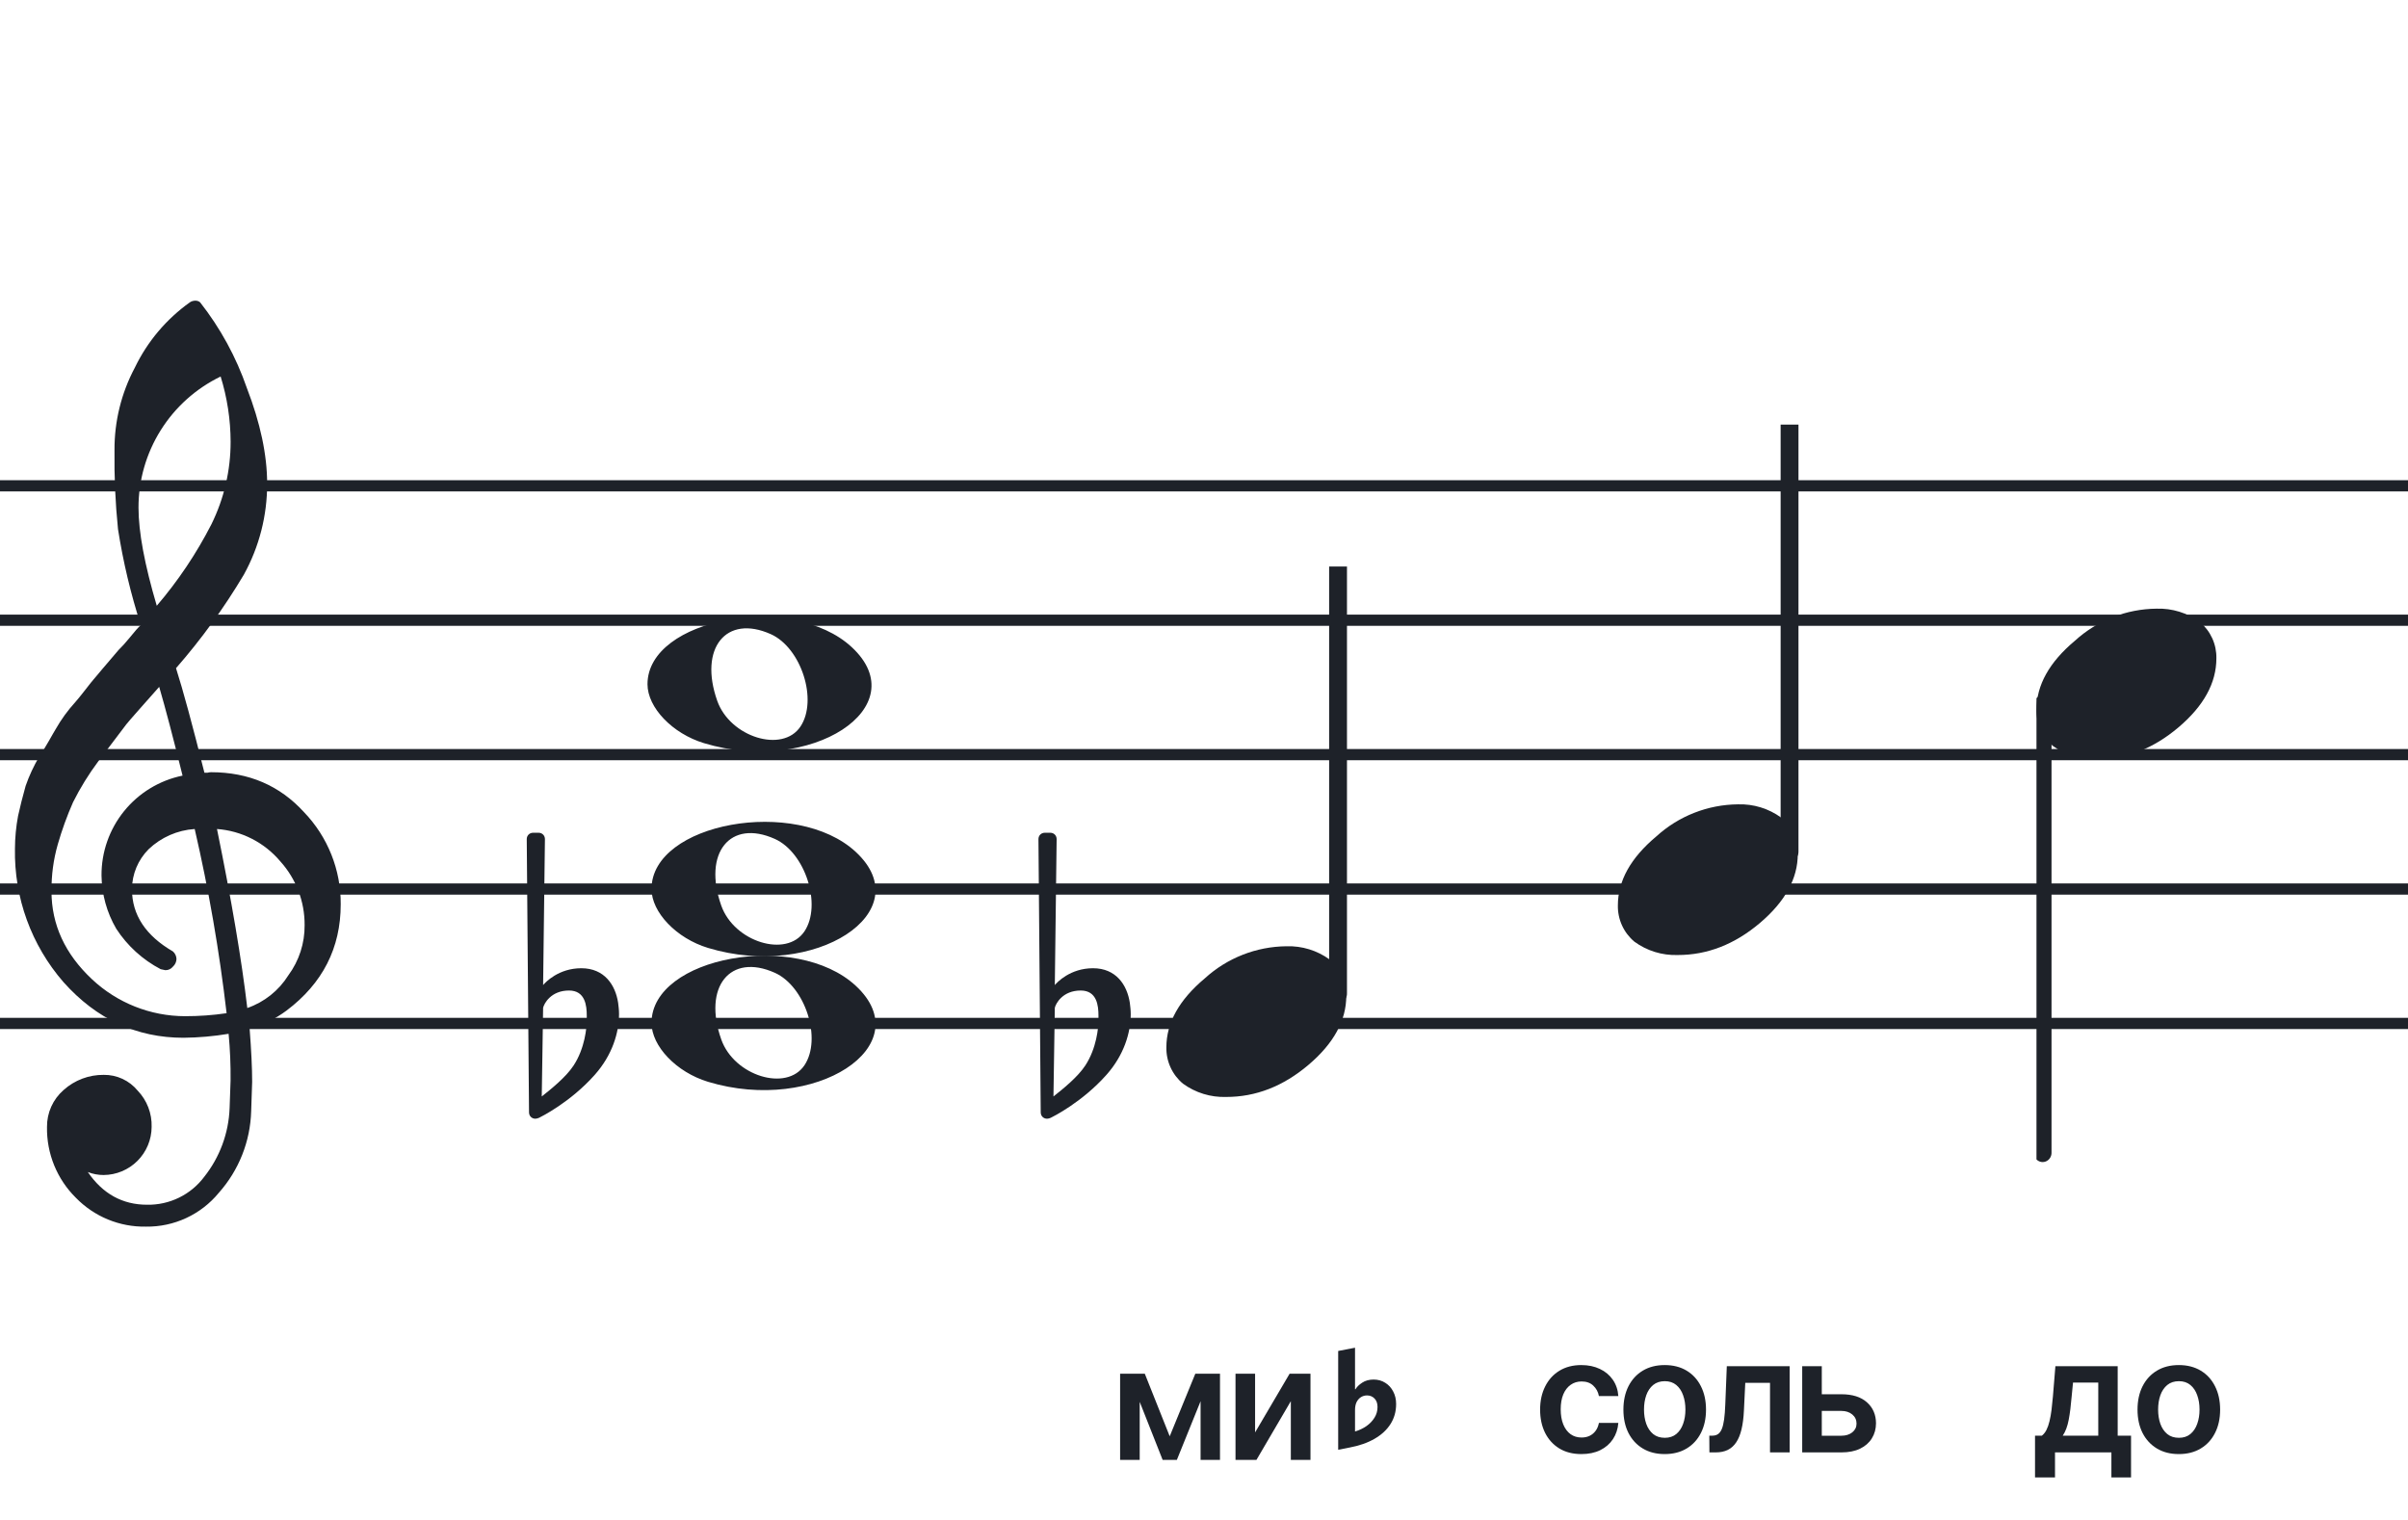
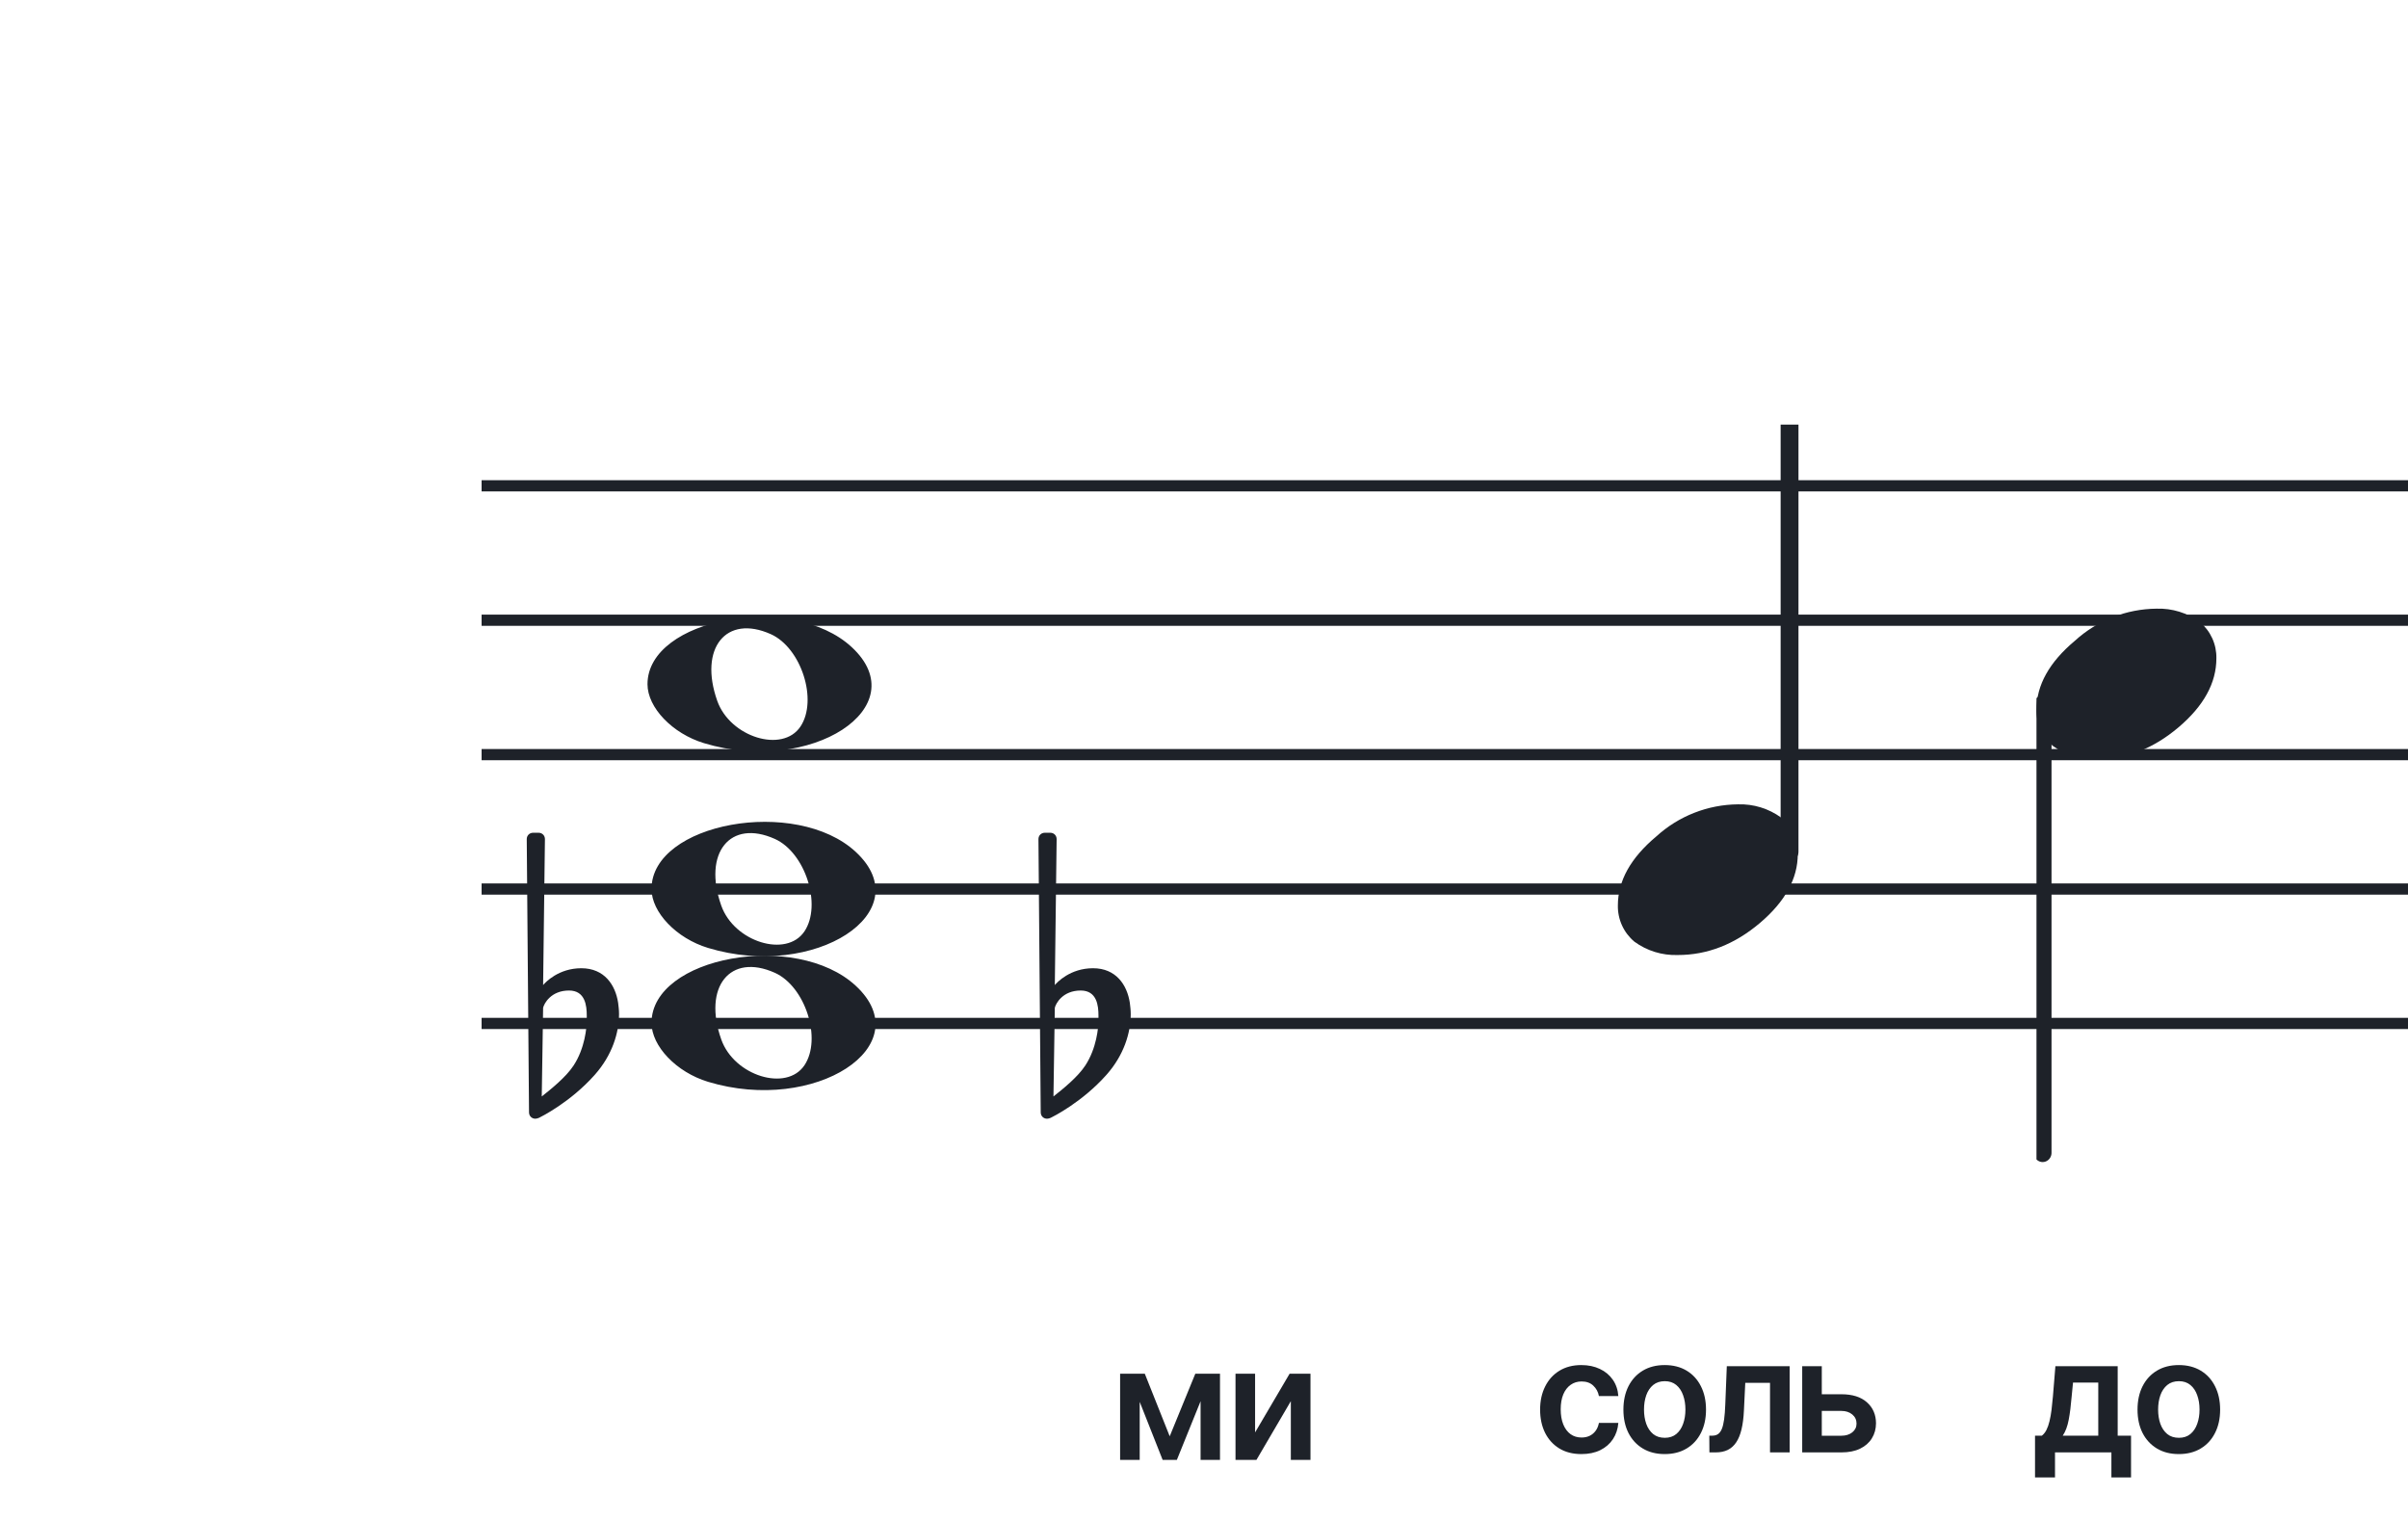
<svg xmlns="http://www.w3.org/2000/svg" width="320" height="202" viewBox="0 0 320 202" fill="none">
  <path d="M192 135.255V136.744H128V135.255H192ZM192 118.883H128V117.395H192V118.883ZM192 101.022H128V99.534H192V101.022ZM192 83.162H128V81.674H192V83.162ZM192 65.302H128V63.813H192V65.302Z" fill="#1E2229" />
  <path d="M256 135.255V136.744H192V135.255H256ZM256 118.883H192V117.395H256V118.883ZM256 101.022H192V99.534H256V101.022ZM256 83.162H192V81.674H256V83.162ZM256 65.302H192V63.813H256V65.302Z" fill="#1E2229" />
  <path d="M320 135.255V136.744H256V135.255H320ZM320 118.883H256V117.395H320V118.883ZM320 101.022H256V99.534H320V101.022ZM320 83.162H256V81.674H320V83.162ZM320 65.302H256V63.813H320V65.302Z" fill="#1E2229" />
  <path d="M128 135.255V136.744H64V135.255H128ZM128 118.883H64V117.395H128V118.883ZM128 101.022H64V99.534H128V101.022ZM128 83.162H64V81.674H128V83.162ZM128 65.302H64V63.813H128V65.302Z" fill="#1E2229" />
-   <path d="M64 135.255V136.744H0V135.255H64ZM64 118.883H0V117.395H64V118.883ZM64 101.022H0V99.534H64V101.022ZM64 83.162H0V81.674H64V83.162ZM64 65.302H0V63.813H64V65.302Z" fill="#1E2229" />
  <g clip-path="url(#clip0_1363_38265)">
    <path d="M27.165 102.683H27.568C27.72 102.641 27.876 102.618 28.034 102.614C33.053 102.614 37.175 104.383 40.399 107.922C43.563 111.21 45.315 115.606 45.278 120.169C45.278 125.962 42.88 130.668 38.084 134.284C36.607 135.384 34.943 136.206 33.174 136.712C33.397 139.608 33.509 141.959 33.509 143.763C33.509 144.123 33.465 145.425 33.378 147.668C33.264 151.674 31.741 155.512 29.077 158.506C27.904 159.934 26.424 161.079 24.747 161.857C23.071 162.635 21.241 163.026 19.393 163C17.661 163.031 15.941 162.707 14.34 162.047C12.738 161.387 11.289 160.406 10.082 159.164C8.839 157.936 7.858 156.469 7.199 154.852C6.54 153.234 6.215 151.5 6.246 149.753C6.236 148.822 6.43 147.9 6.812 147.051C7.195 146.202 7.758 145.447 8.462 144.837C9.922 143.528 11.82 142.813 13.782 142.832C14.641 142.82 15.492 143.001 16.272 143.362C17.052 143.723 17.741 144.255 18.288 144.918C18.905 145.559 19.387 146.317 19.707 147.148C20.027 147.978 20.178 148.864 20.15 149.753C20.141 151.444 19.465 153.063 18.269 154.259C17.073 155.455 15.454 156.131 13.763 156.141C13.047 156.142 12.337 156.008 11.671 155.744C13.653 158.64 16.277 160.089 19.542 160.089C21.015 160.117 22.474 159.794 23.797 159.146C25.121 158.499 26.271 157.545 27.152 156.364C29.207 153.768 30.384 150.585 30.511 147.277C30.598 145.125 30.641 143.894 30.641 143.583C30.662 141.511 30.575 139.439 30.38 137.376C28.4 137.706 26.397 137.882 24.39 137.903C18.158 137.903 12.842 135.441 8.443 130.517C4.163 125.602 1.863 119.273 1.987 112.757C1.994 111.299 2.133 109.845 2.403 108.412C2.668 107.199 3.001 105.877 3.403 104.445C3.874 103.086 4.482 101.778 5.215 100.541C5.582 100.007 5.985 99.337 6.457 98.523C6.929 97.71 7.214 97.183 7.388 96.91C8.127 95.607 9.01 94.391 10.02 93.284C10.374 92.875 10.74 92.428 11.125 91.931C11.51 91.435 11.826 91.037 12.099 90.69C12.373 90.342 12.577 90.131 12.72 89.951C12.863 89.771 13.862 88.585 15.749 86.382C16.212 85.927 16.65 85.446 17.059 84.942C17.481 84.42 17.829 84.017 18.096 83.7C18.363 83.384 18.567 83.197 18.716 83.079C17.372 78.909 16.357 74.64 15.681 70.311C15.326 66.824 15.171 63.319 15.216 59.814C15.195 55.995 16.123 52.23 17.916 48.858C19.585 45.39 22.105 42.4 25.241 40.168C25.44 40.036 25.672 39.963 25.911 39.956C26.155 39.936 26.398 40.011 26.587 40.168C29.277 43.588 31.377 47.434 32.801 51.546C34.601 56.214 35.501 60.453 35.501 64.265C35.515 68.5 34.447 72.669 32.398 76.376C29.776 80.777 26.762 84.932 23.391 88.79C24.326 91.724 25.584 96.355 27.165 102.683ZM32.863 133.949C35.124 133.166 37.05 131.632 38.319 129.604C39.746 127.674 40.504 125.331 40.48 122.931C40.499 119.805 39.348 116.784 37.252 114.464C36.207 113.222 34.924 112.201 33.478 111.462C32.033 110.723 30.454 110.281 28.835 110.162C30.767 119.61 32.11 127.539 32.863 133.949ZM6.842 118.431C6.842 122.863 8.636 126.761 12.223 130.126C15.572 133.273 19.993 135.028 24.589 135.036C26.438 135.039 28.284 134.907 30.113 134.638C29.158 126.407 27.742 118.236 25.874 110.162C23.582 110.312 21.416 111.261 19.753 112.844C18.343 114.254 17.547 116.164 17.537 118.158C17.537 121.568 19.352 124.326 22.981 126.432C23.125 126.558 23.241 126.713 23.322 126.886C23.403 127.059 23.447 127.247 23.453 127.438C23.447 127.629 23.401 127.818 23.32 127.992C23.239 128.166 23.124 128.321 22.981 128.45C22.861 128.601 22.708 128.722 22.534 128.804C22.359 128.886 22.168 128.926 21.975 128.921C21.766 128.889 21.559 128.845 21.355 128.791C18.955 127.535 16.919 125.682 15.445 123.409C14.193 121.263 13.519 118.829 13.49 116.345C13.47 113.227 14.533 110.199 16.497 107.777C18.461 105.356 21.205 103.691 24.26 103.067C23.018 98.043 21.984 94.112 21.156 91.273C20.442 92.086 19.573 93.061 18.561 94.203C17.549 95.345 16.96 96.028 16.786 96.252C15.172 98.362 13.931 100.001 13.062 101.168C11.783 102.879 10.659 104.701 9.703 106.612C8.904 108.426 8.228 110.293 7.68 112.198C7.101 114.22 6.821 116.316 6.848 118.418L6.842 118.431ZM29.313 50.037C26.04 51.622 23.28 54.097 21.351 57.18C19.422 60.262 18.401 63.825 18.406 67.462C18.406 70.685 19.215 75.031 20.833 80.497C23.667 77.187 26.103 73.556 28.09 69.678C29.775 66.267 30.65 62.513 30.647 58.709C30.638 55.764 30.191 52.838 29.319 50.025L29.313 50.037Z" fill="#1E2229" />
  </g>
  <path d="M94.096 143.756C89.896 142.484 86.581 139.028 86.581 135.919C86.581 127.119 105.793 123.637 113.726 130.998C122.306 138.959 108.304 148.059 94.096 143.756H94.096ZM106.91 141.546C109.248 138.036 107.013 131.083 102.965 129.268C97.019 126.603 93.375 131.145 95.851 138.133C97.564 142.967 104.532 145.117 106.91 141.546Z" fill="#1E2229" />
  <path d="M94.095 125.965C89.894 124.693 86.58 121.237 86.58 118.128C86.58 109.328 105.791 105.846 113.725 113.207C122.304 121.168 108.303 130.268 94.095 125.965H94.095ZM106.909 123.755C109.246 120.245 107.012 113.292 102.963 111.477C97.018 108.812 93.374 113.354 95.85 120.342C97.563 125.176 104.531 127.326 106.909 123.755Z" fill="#1E2229" />
  <path d="M93.561 98.756C89.361 97.484 86.046 94.028 86.046 90.919C86.046 82.119 105.257 78.637 113.191 85.998C121.77 93.959 107.769 103.058 93.561 98.756H93.561ZM106.375 96.545C108.712 93.036 106.477 86.083 102.429 84.268C96.484 81.603 92.84 86.144 95.316 93.133C97.029 97.966 103.997 100.116 106.375 96.545Z" fill="#1E2229" />
  <g clip-path="url(#clip1_1363_38265)">
-     <path fill-rule="evenodd" clip-rule="evenodd" d="M178.227 71.357C178.458 71.448 178.656 71.613 178.794 71.829C178.933 72.046 179.005 72.302 179 72.564V132.011C179.007 132.239 178.953 132.464 178.845 132.662C178.738 132.859 178.58 133.02 178.391 133.127C178.209 133.232 178.005 133.285 177.798 133.281C177.592 133.277 177.389 133.215 177.212 133.103C177.034 132.99 176.887 132.83 176.785 132.639C176.682 132.448 176.629 132.231 176.629 132.011V72.529C176.632 72.327 176.681 72.129 176.77 71.951C176.86 71.772 176.988 71.62 177.145 71.505C177.301 71.391 177.481 71.317 177.669 71.292C177.857 71.266 178.049 71.288 178.227 71.357Z" fill="#1E2229" />
+     <path fill-rule="evenodd" clip-rule="evenodd" d="M178.227 71.357C178.458 71.448 178.656 71.613 178.794 71.829C178.933 72.046 179.005 72.302 179 72.564V132.011C179.007 132.239 178.953 132.464 178.845 132.662C178.738 132.859 178.58 133.02 178.391 133.127C178.209 133.232 178.005 133.285 177.798 133.281C177.592 133.277 177.389 133.215 177.212 133.103C177.034 132.99 176.887 132.83 176.785 132.639C176.682 132.448 176.629 132.231 176.629 132.011V72.529C176.632 72.327 176.681 72.129 176.77 71.951C176.86 71.772 176.988 71.62 177.145 71.505C177.301 71.391 177.481 71.317 177.669 71.292C177.857 71.266 178.049 71.288 178.227 71.357" fill="#1E2229" />
    <path d="M170.963 125.743C173.021 125.677 175.043 126.299 176.707 127.512C177.412 128.1 177.976 128.839 178.357 129.675C178.738 130.511 178.926 131.421 178.908 132.339C178.908 135.61 177.231 138.667 173.878 141.509C170.524 144.352 166.88 145.771 162.945 145.767C160.887 145.834 158.865 145.212 157.201 143.998C156.496 143.41 155.932 142.671 155.551 141.835C155.17 141 154.981 140.089 155 139.171C155 135.909 156.705 132.852 160.116 130.001C163.084 127.295 166.947 125.779 170.963 125.743Z" fill="#1E2229" />
  </g>
  <g clip-path="url(#clip2_1363_38265)">
    <path fill-rule="evenodd" clip-rule="evenodd" d="M238.227 52.497C238.458 52.588 238.656 52.753 238.794 52.969C238.933 53.185 239.005 53.442 239 53.703V113.151C239.007 113.379 238.953 113.604 238.845 113.801C238.738 113.999 238.58 114.16 238.391 114.266C238.209 114.372 238.005 114.425 237.798 114.421C237.592 114.416 237.389 114.355 237.212 114.243C237.034 114.13 236.887 113.97 236.785 113.779C236.682 113.587 236.629 113.371 236.629 113.151V53.669C236.632 53.467 236.681 53.268 236.77 53.09C236.86 52.912 236.988 52.759 237.145 52.645C237.301 52.53 237.481 52.457 237.669 52.431C237.857 52.406 238.049 52.428 238.227 52.497Z" fill="#1E2229" />
    <path d="M230.963 106.883C233.021 106.817 235.043 107.439 236.707 108.651C237.412 109.24 237.976 109.979 238.357 110.815C238.738 111.65 238.926 112.561 238.908 113.479C238.908 116.749 237.231 119.806 233.878 122.649C230.524 125.492 226.88 126.911 222.945 126.907C220.887 126.974 218.865 126.351 217.201 125.138C216.496 124.55 215.932 123.811 215.551 122.975C215.17 122.139 214.981 121.229 215 120.311C215 117.049 216.705 113.992 220.116 111.14C223.084 108.435 226.947 106.919 230.963 106.883Z" fill="#1E2229" />
  </g>
  <g clip-path="url(#clip3_1363_38265)">
    <path fill-rule="evenodd" clip-rule="evenodd" d="M271.855 92.495C272.085 92.586 272.284 92.751 272.422 92.967C272.561 93.183 272.632 93.44 272.628 93.701V153.149C272.635 153.377 272.581 153.602 272.473 153.799C272.366 153.997 272.208 154.158 272.019 154.265C271.837 154.37 271.633 154.423 271.426 154.419C271.219 154.415 271.017 154.353 270.84 154.241C270.662 154.128 270.515 153.968 270.412 153.777C270.31 153.585 270.257 153.369 270.257 153.149V93.667C270.26 93.465 270.309 93.266 270.398 93.088C270.488 92.91 270.616 92.757 270.773 92.643C270.929 92.528 271.109 92.455 271.297 92.429C271.485 92.403 271.677 92.426 271.855 92.495Z" fill="#1E2229" />
    <path d="M286.591 80.882C288.649 80.816 290.671 81.438 292.335 82.65C293.04 83.239 293.604 83.978 293.985 84.814C294.366 85.649 294.554 86.56 294.536 87.478C294.536 90.749 292.859 93.805 289.506 96.648C286.152 99.491 282.508 100.91 278.573 100.906C276.515 100.973 274.493 100.35 272.829 99.137C272.124 98.549 271.559 97.81 271.179 96.974C270.798 96.138 270.609 95.228 270.628 94.31C270.628 91.048 272.333 87.991 275.744 85.139C278.712 82.434 282.574 80.918 286.591 80.882Z" fill="#1E2229" />
  </g>
  <path d="M150.143 133.255C149.781 130.899 148.331 128.663 145.25 128.663C142.229 128.663 140.477 130.536 140.175 130.899L140.417 111.506C140.417 111.023 140.054 110.66 139.571 110.66H138.846C138.362 110.66 138 111.023 138 111.506L138.302 147.814C138.302 148.298 138.665 148.66 139.148 148.66C139.269 148.66 139.51 148.6 139.631 148.539C139.873 148.419 143.8 146.485 147.062 142.8C149.358 140.202 150.264 137.242 150.264 134.765C150.264 134.221 150.203 133.738 150.143 133.255ZM145.975 135.611C145.975 136.517 145.733 139.296 144.223 141.592C143.196 143.163 141.141 144.794 139.994 145.7L140.175 133.919C140.296 133.376 141.202 131.624 143.618 131.624C145.793 131.624 145.975 133.678 145.975 134.946V135.611Z" fill="#1E2229" />
  <path d="M82.143 133.255C81.781 130.899 80.331 128.663 77.25 128.663C74.229 128.663 72.477 130.536 72.175 130.899L72.416 111.506C72.416 111.023 72.054 110.66 71.571 110.66H70.846C70.362 110.66 70 111.023 70 111.506L70.302 147.814C70.302 148.298 70.665 148.66 71.148 148.66C71.269 148.66 71.51 148.6 71.631 148.539C71.873 148.419 75.8 146.485 79.062 142.8C81.358 140.202 82.264 137.242 82.264 134.765C82.264 134.221 82.204 133.738 82.143 133.255ZM77.975 135.611C77.975 136.517 77.733 139.296 76.223 141.592C75.195 143.163 73.141 144.794 71.994 145.7L72.175 133.919C72.296 133.376 73.202 131.624 75.618 131.624C77.793 131.624 77.975 133.678 77.975 134.946V135.611Z" fill="#1E2229" />
  <path d="M270.435 196.326V190.778H271.345C271.588 190.589 271.792 190.333 271.956 190.01C272.12 189.681 272.255 189.296 272.359 188.854C272.468 188.406 272.558 187.907 272.628 187.355C272.697 186.798 272.759 186.199 272.814 185.558L273.142 181.545H281.42V190.778H283.195V196.326H280.585V193H273.09V196.326H270.435ZM274.119 190.778H278.84V183.723H275.484L275.305 185.558C275.205 186.771 275.074 187.81 274.909 188.675C274.745 189.54 274.482 190.241 274.119 190.778ZM289.545 193.224C288.426 193.224 287.457 192.978 286.637 192.485C285.816 191.993 285.18 191.305 284.727 190.42C284.28 189.535 284.056 188.501 284.056 187.317C284.056 186.134 284.28 185.098 284.727 184.208C285.18 183.318 285.816 182.627 286.637 182.135C287.457 181.642 288.426 181.396 289.545 181.396C290.664 181.396 291.633 181.642 292.453 182.135C293.274 182.627 293.908 183.318 294.355 184.208C294.807 185.098 295.034 186.134 295.034 187.317C295.034 188.501 294.807 189.535 294.355 190.42C293.908 191.305 293.274 191.993 292.453 192.485C291.633 192.978 290.664 193.224 289.545 193.224ZM289.56 191.061C290.166 191.061 290.674 190.895 291.081 190.561C291.489 190.223 291.792 189.771 291.991 189.204C292.195 188.637 292.297 188.006 292.297 187.31C292.297 186.609 292.195 185.975 291.991 185.408C291.792 184.837 291.489 184.382 291.081 184.044C290.674 183.706 290.166 183.537 289.56 183.537C288.938 183.537 288.421 183.706 288.009 184.044C287.601 184.382 287.295 184.837 287.091 185.408C286.893 185.975 286.793 186.609 286.793 187.31C286.793 188.006 286.893 188.637 287.091 189.204C287.295 189.771 287.601 190.223 288.009 190.561C288.421 190.895 288.938 191.061 289.56 191.061Z" fill="#1E2229" />
  <path d="M155.444 190.86L158.845 182.545H161.023L156.392 194H154.505L149.978 182.545H152.133L155.444 190.86ZM151.455 182.545V194H148.852V182.545H151.455ZM159.546 194V182.545H162.126V194H159.546ZM166.789 190.346L171.376 182.545H174.15V194H171.54V186.192L166.968 194H164.187V182.545H166.789V190.346Z" fill="#1E2229" />
-   <path d="M177.832 192.648V179.523L180.07 179.09V184.609H180.129C180.316 184.289 180.617 183.996 181.031 183.73C181.445 183.457 181.949 183.32 182.543 183.32C183.121 183.32 183.637 183.465 184.09 183.754C184.543 184.035 184.895 184.422 185.145 184.914C185.402 185.398 185.531 185.945 185.531 186.555V186.578C185.531 187.57 185.281 188.457 184.781 189.238C184.289 190.012 183.582 190.664 182.66 191.195C181.738 191.727 180.633 192.113 179.344 192.355L177.832 192.648ZM180.07 190.223C180.625 190.059 181.129 189.82 181.582 189.508C182.035 189.188 182.395 188.812 182.66 188.383C182.926 187.953 183.059 187.484 183.059 186.977V186.953C183.059 186.484 182.926 186.113 182.66 185.84C182.395 185.566 182.062 185.43 181.664 185.43C181.375 185.43 181.109 185.504 180.867 185.652C180.625 185.801 180.43 186.02 180.281 186.309C180.141 186.59 180.07 186.949 180.07 187.387V190.223Z" fill="#1E2229" />
  <path d="M210.154 193.224C209.011 193.224 208.029 192.973 207.209 192.471C206.393 191.968 205.764 191.275 205.322 190.39C204.884 189.5 204.666 188.476 204.666 187.317C204.666 186.154 204.889 185.127 205.337 184.238C205.784 183.343 206.416 182.647 207.231 182.15C208.051 181.647 209.021 181.396 210.139 181.396C211.069 181.396 211.892 181.568 212.608 181.911C213.329 182.249 213.903 182.729 214.33 183.35C214.758 183.967 215.002 184.687 215.061 185.513H212.481C212.377 184.961 212.128 184.501 211.735 184.133C211.348 183.76 210.828 183.574 210.177 183.574C209.625 183.574 209.14 183.723 208.723 184.021C208.305 184.315 207.979 184.737 207.746 185.289C207.517 185.841 207.403 186.502 207.403 187.273C207.403 188.053 207.517 188.724 207.746 189.286C207.974 189.843 208.295 190.273 208.708 190.576C209.125 190.875 209.615 191.024 210.177 191.024C210.574 191.024 210.93 190.949 211.243 190.8C211.561 190.646 211.827 190.425 212.041 190.136C212.255 189.848 212.401 189.498 212.481 189.085H215.061C214.997 189.895 214.758 190.614 214.345 191.24C213.933 191.862 213.371 192.349 212.66 192.702C211.949 193.05 211.114 193.224 210.154 193.224ZM221.224 193.224C220.106 193.224 219.136 192.978 218.316 192.485C217.496 191.993 216.859 191.305 216.407 190.42C215.96 189.535 215.736 188.501 215.736 187.317C215.736 186.134 215.96 185.098 216.407 184.208C216.859 183.318 217.496 182.627 218.316 182.135C219.136 181.642 220.106 181.396 221.224 181.396C222.343 181.396 223.313 181.642 224.133 182.135C224.953 182.627 225.587 183.318 226.034 184.208C226.487 185.098 226.713 186.134 226.713 187.317C226.713 188.501 226.487 189.535 226.034 190.42C225.587 191.305 224.953 191.993 224.133 192.485C223.313 192.978 222.343 193.224 221.224 193.224ZM221.239 191.061C221.846 191.061 222.353 190.895 222.761 190.561C223.168 190.223 223.472 189.771 223.67 189.204C223.874 188.637 223.976 188.006 223.976 187.31C223.976 186.609 223.874 185.975 223.67 185.408C223.472 184.837 223.168 184.382 222.761 184.044C222.353 183.706 221.846 183.537 221.239 183.537C220.618 183.537 220.101 183.706 219.688 184.044C219.281 184.382 218.975 184.837 218.771 185.408C218.572 185.975 218.473 186.609 218.473 187.31C218.473 188.006 218.572 188.637 218.771 189.204C218.975 189.771 219.281 190.223 219.688 190.561C220.101 190.895 220.618 191.061 221.239 191.061ZM227.164 193L227.149 190.778H227.544C227.842 190.778 228.094 190.711 228.297 190.576C228.501 190.442 228.67 190.218 228.805 189.905C228.939 189.587 229.043 189.159 229.118 188.623C229.192 188.086 229.244 187.417 229.274 186.616L229.476 181.545H237.828V193H235.218V183.76H231.929L231.75 187.452C231.705 188.406 231.599 189.234 231.43 189.935C231.265 190.631 231.032 191.205 230.729 191.658C230.43 192.11 230.055 192.448 229.602 192.672C229.15 192.891 228.616 193 227.999 193H227.164ZM241.323 185.274H244.701C246.163 185.274 247.294 185.63 248.095 186.341C248.895 187.051 249.298 187.984 249.303 189.137C249.298 189.888 249.114 190.554 248.751 191.136C248.393 191.717 247.871 192.175 247.185 192.508C246.504 192.836 245.676 193 244.701 193H239.496V181.545H242.099V190.785H244.701C245.288 190.785 245.77 190.636 246.148 190.338C246.526 190.034 246.715 189.647 246.715 189.174C246.715 188.677 246.526 188.272 246.148 187.959C245.77 187.646 245.288 187.489 244.701 187.489H241.323V185.274Z" fill="#1E2229" />
  <defs>
    <clipPath id="clip0_1363_38265">
-       <rect width="43.247" height="123" fill="white" transform="translate(2 40)" />
-     </clipPath>
+       </clipPath>
    <clipPath id="clip1_1363_38265">
-       <rect width="32" height="70.461" fill="white" transform="translate(151 75.28)" />
-     </clipPath>
+       </clipPath>
    <clipPath id="clip2_1363_38265">
      <rect width="24" height="70.461" fill="white" transform="translate(215 56.42)" />
    </clipPath>
    <clipPath id="clip3_1363_38265">
      <rect width="24" height="125.46" fill="white" transform="translate(270.628 30.419)" />
    </clipPath>
  </defs>
</svg>